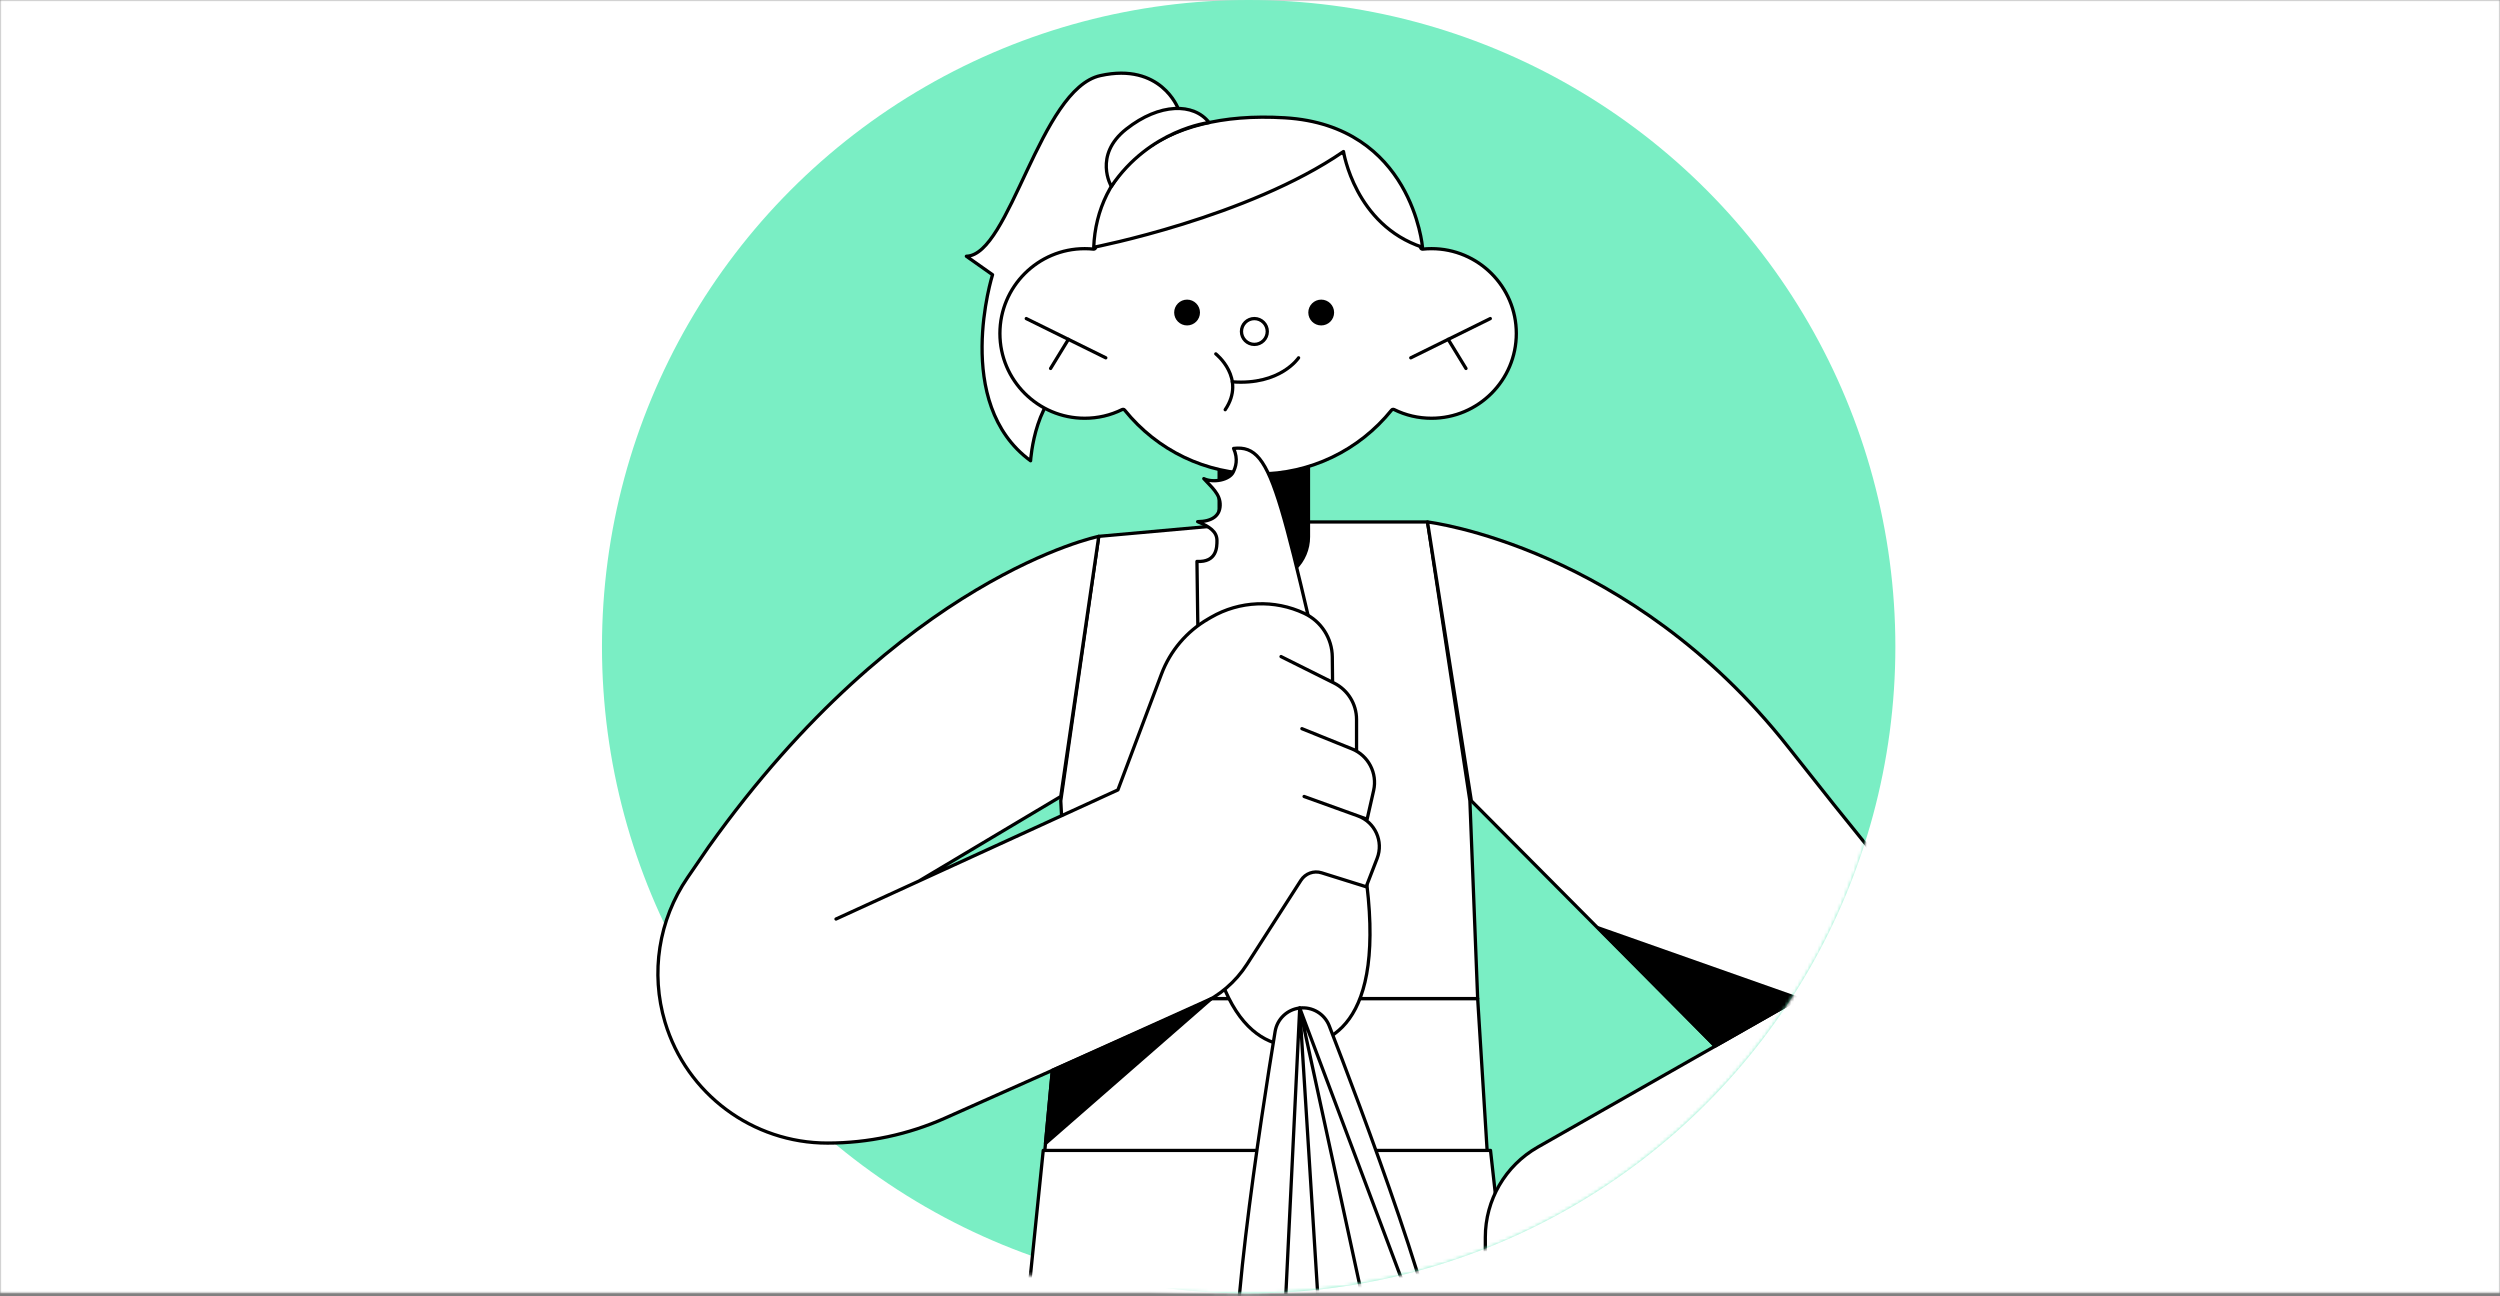
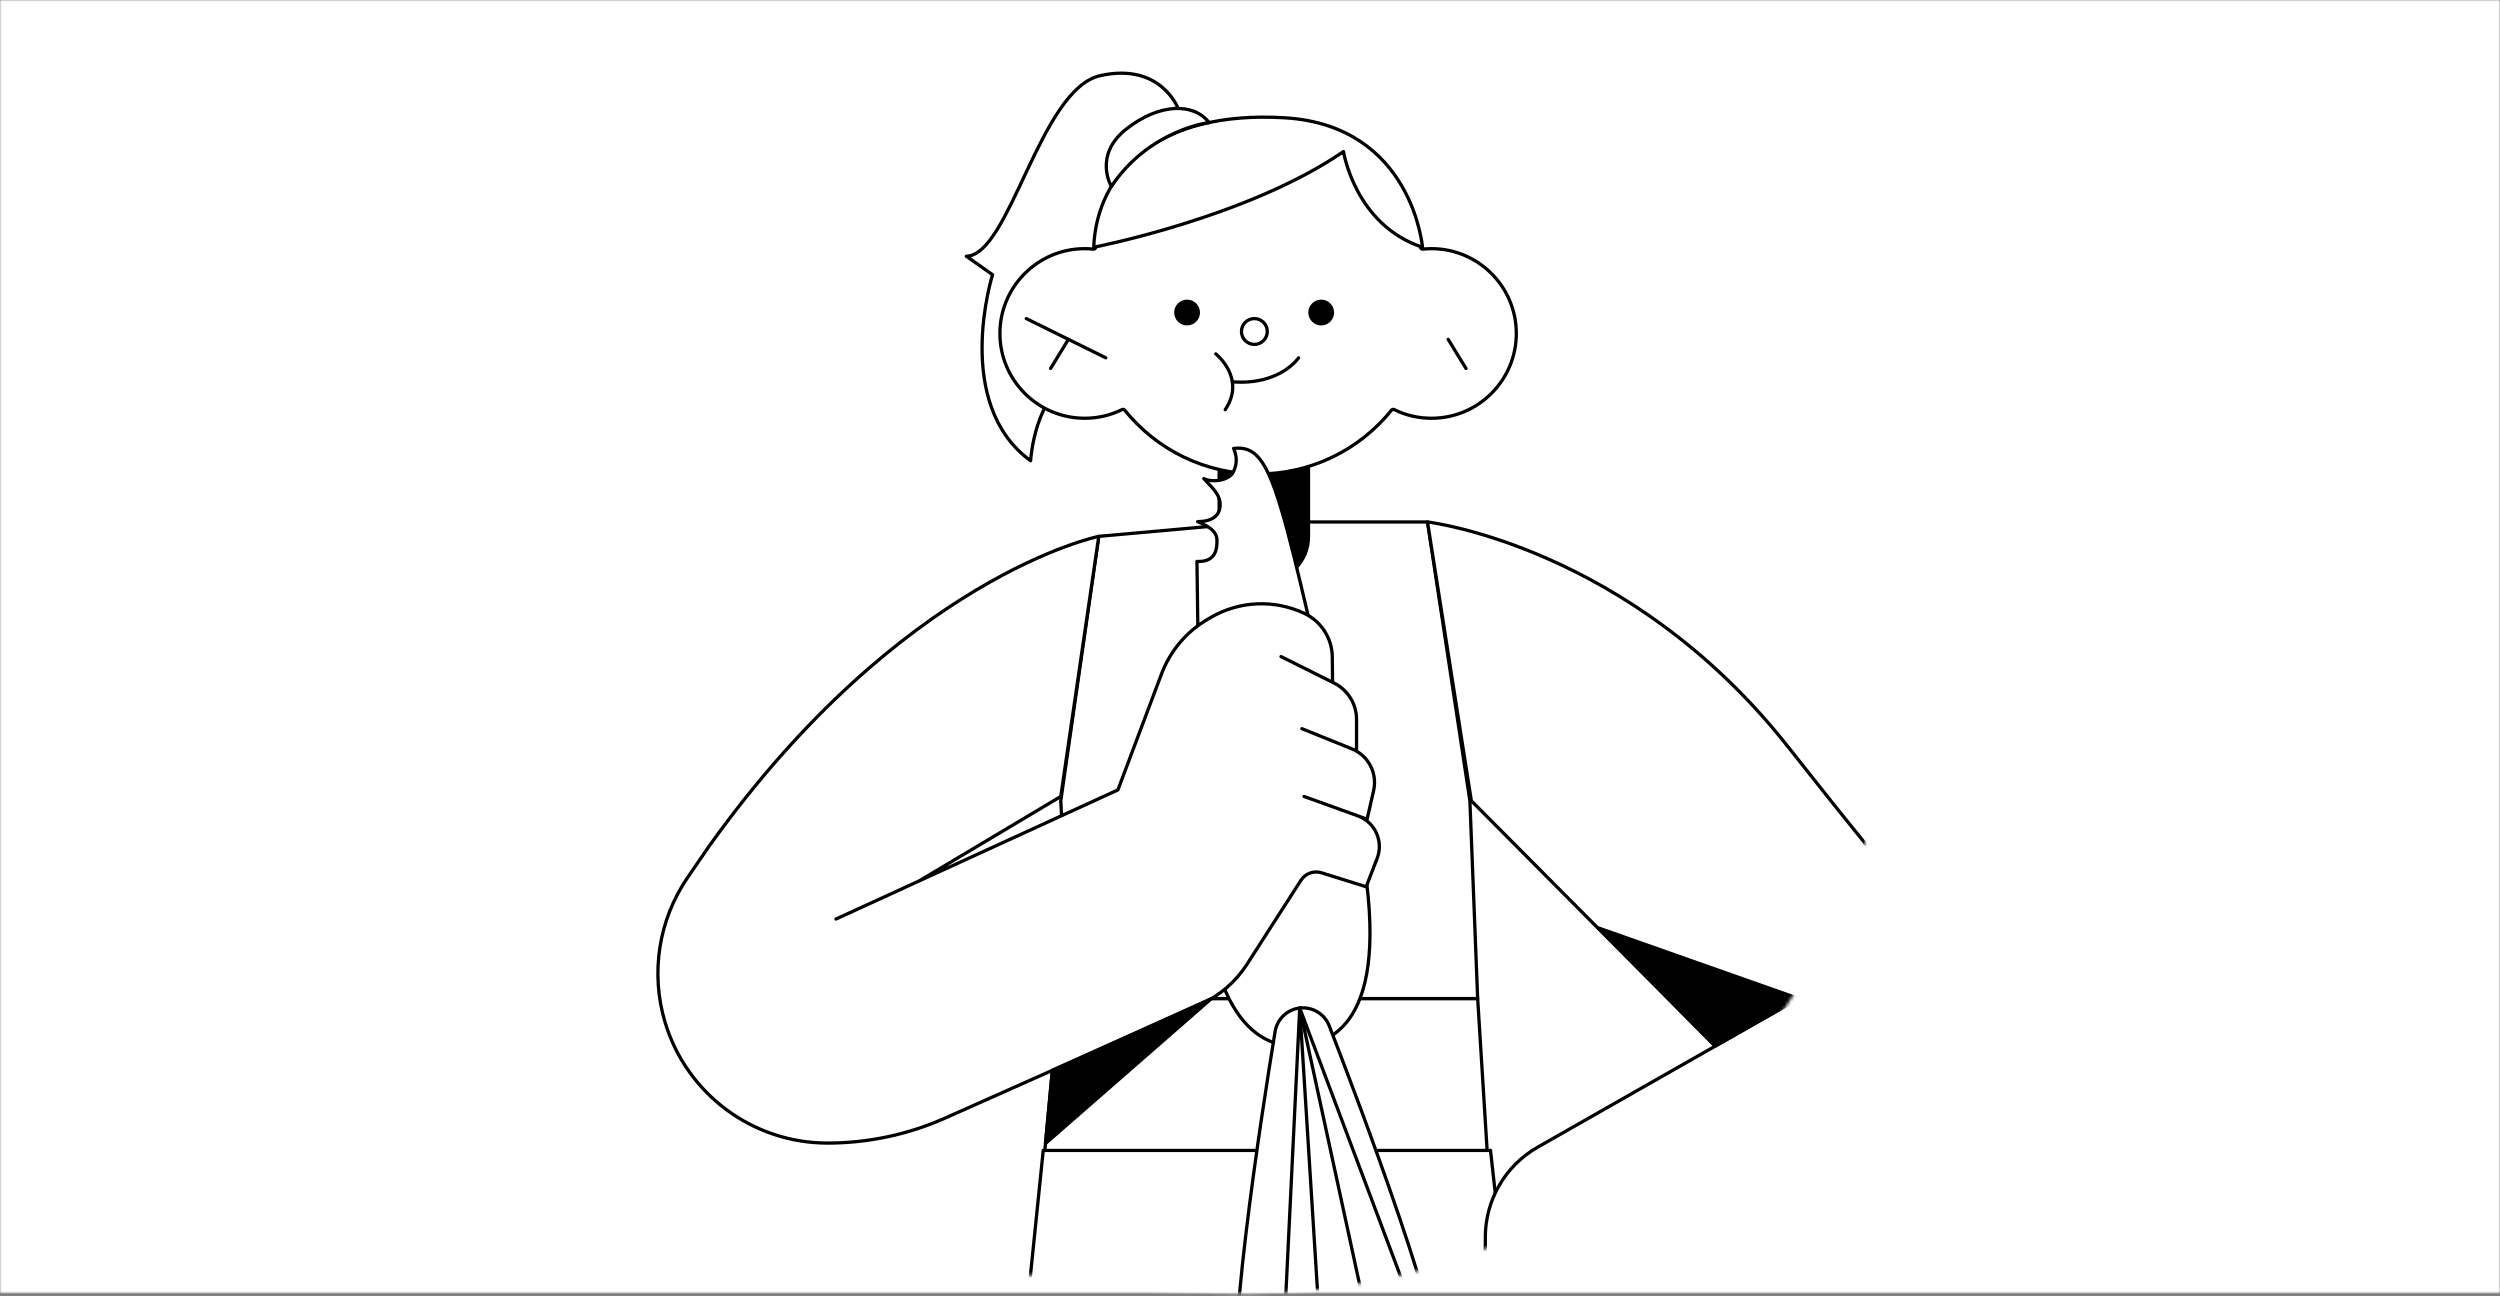
<svg xmlns="http://www.w3.org/2000/svg" width="760" height="394" viewBox="0 0 760 394" fill="none">
  <rect x="0" y="0" width="760" height="394" fill="#808080" stroke="none" />
  <mask id="mask0_2761_3364" style="mask-type:alpha" maskUnits="userSpaceOnUse" x="0" y="0" width="760" height="394">
    <rect width="760" height="393.19" fill="white" />
  </mask>
  <g mask="url(#mask0_2761_3364)">
    <rect width="760" height="393.19" fill="white" />
  </g>
-   <circle cx="379.595" cy="196.595" r="196.595" fill="#7AEEC4" />
  <mask id="mask1_2761_3364" style="mask-type:alpha" maskUnits="userSpaceOnUse" x="161" y="0" width="416" height="394">
    <path d="M576.19 196.595C576.19 305.171 488.172 393.19 379.595 393.19C271.019 393.19 102.5 346.244 183 196.595C183 88.019 271.019 0 379.595 0C488.172 0 576.19 88.019 576.19 196.595Z" fill="#7AEEC4" />
  </mask>
  <g mask="url(#mask1_2761_3364)">
    <path d="M449.21 303.568L453.117 366.266L316.277 364.147L321.971 303.568H449.21Z" fill="white" stroke="black" stroke-linecap="round" stroke-linejoin="round" />
    <path d="M317.144 349.726L277.611 735.766H333.386L381.551 437.559H395.321L421.972 735.766H472.609L466.835 473.094L453.117 349.726L317.144 349.726Z" fill="white" stroke="black" stroke-linecap="round" stroke-linejoin="round" />
    <path d="M382.647 158.679L334.023 163.051L322.474 243.449L325.725 303.567H449.21L446.847 243.449L433.965 158.679H382.647Z" fill="white" stroke="black" stroke-linecap="round" stroke-linejoin="round" />
    <path d="M397.774 134.382C397.774 126.884 391.696 120.806 384.198 120.806C376.7 120.806 370.622 126.884 370.622 134.382V163.21C370.622 170.707 376.7 176.786 384.198 176.786C391.696 176.786 397.774 170.707 397.774 163.21V134.382Z" fill="black" stroke="black" stroke-linecap="round" stroke-linejoin="round" />
    <path d="M358.141 32.966C358.141 32.966 352.927 18.917 334.507 22.983C316.088 27.049 307.042 77.597 293.778 77.901L301.734 83.514C301.734 83.514 289.396 122.591 313.299 140.073C313.299 140.073 314.588 118.924 327.184 115.221C339.78 111.53 370.046 73.671 358.129 32.954L358.141 32.966Z" fill="white" stroke="black" stroke-linecap="round" stroke-linejoin="round" />
    <path d="M382.466 144.092C366.636 144.092 351.837 137.003 341.878 124.653C341.761 124.513 341.597 124.431 341.421 124.431C341.327 124.431 341.245 124.454 341.163 124.489C337.589 126.259 333.758 127.149 329.75 127.149C315.537 127.149 303.972 115.584 303.972 101.371C303.972 87.158 315.537 75.593 329.75 75.593C330.641 75.593 331.543 75.64 332.434 75.734C332.457 75.734 332.469 75.734 332.492 75.734C332.738 75.734 332.961 75.57 333.043 75.335C340.179 54.08 360.04 39.797 382.466 39.797C404.893 39.797 424.754 54.08 431.89 75.335C431.972 75.581 432.194 75.734 432.44 75.734C432.464 75.734 432.476 75.734 432.499 75.734C433.39 75.64 434.292 75.593 435.182 75.593C449.395 75.593 460.96 87.158 460.96 101.371C460.96 115.584 449.395 127.149 435.182 127.149C431.187 127.149 427.343 126.259 423.77 124.489C423.688 124.454 423.594 124.431 423.512 124.431C423.336 124.431 423.172 124.513 423.055 124.653C413.095 137.003 398.296 144.092 382.466 144.092V144.092Z" fill="white" stroke="black" />
    <path d="M332.492 75.171C332.492 75.171 379.384 66.09 408.42 46.066C408.42 46.066 411.865 68.364 432.44 75.171C432.44 75.171 429.359 38.168 390.598 35.813C351.837 33.458 333.371 52.522 332.492 75.171V75.171Z" fill="white" stroke="black" stroke-linecap="round" stroke-linejoin="round" />
    <path d="M381.33 104.699C383.498 104.699 385.255 102.941 385.255 100.773C385.255 98.606 383.498 96.848 381.33 96.848C379.162 96.848 377.405 98.606 377.405 100.773C377.405 102.941 379.162 104.699 381.33 104.699Z" fill="white" stroke="black" stroke-linecap="round" stroke-linejoin="round" />
    <path d="M360.871 98.934C363.039 98.934 364.797 97.177 364.797 95.009C364.797 92.841 363.039 91.084 360.871 91.084C358.703 91.084 356.946 92.841 356.946 95.009C356.946 97.177 358.703 98.934 360.871 98.934Z" fill="black" />
    <path d="M401.647 98.934C403.815 98.934 405.572 97.177 405.572 95.009C405.572 92.841 403.815 91.084 401.647 91.084C399.479 91.084 397.722 92.841 397.722 95.009C397.722 97.177 399.479 98.934 401.647 98.934Z" fill="black" />
    <path d="M311.987 96.848L336.16 108.776" stroke="black" stroke-linecap="round" stroke-linejoin="round" />
    <path d="M319.381 112.011L324.794 103.164" stroke="black" stroke-linecap="round" stroke-linejoin="round" />
-     <path d="M453.051 96.848L428.878 108.776" stroke="black" stroke-linecap="round" stroke-linejoin="round" />
    <path d="M445.658 112.011L440.244 103.164" stroke="black" stroke-linecap="round" stroke-linejoin="round" />
    <path d="M337.847 56.67C337.847 56.67 332.246 47.226 342.393 39.234C352.54 31.243 362.933 31.243 367.562 37.254C367.562 37.254 349.529 39.34 337.847 56.67V56.67Z" fill="white" stroke="black" stroke-linecap="round" stroke-linejoin="round" />
    <path d="M369.601 107.582C369.601 107.582 378.939 114.94 372.46 124.548" stroke="black" stroke-linecap="round" stroke-linejoin="round" />
    <path d="M394.769 108.776C394.769 108.776 389.239 117.189 374.627 116.076" stroke="black" stroke-linecap="round" stroke-linejoin="round" />
    <path d="M411.017 244.402C425.106 303.928 408.953 316.382 396.209 317.864C383.464 319.347 364.873 310.952 364.873 249.777C364.873 220.769 364.028 190.084 363.876 170.676C369.929 170.995 369.957 166.313 369.957 164.346C369.957 161.575 367.727 160.12 364.084 158.583C368.572 158.527 370.788 156.74 370.927 153.693C371.079 150.188 368.087 147.902 365.954 145.506C368.891 146.905 373.739 145.893 374.875 143.566C375.637 142.015 376.482 139.632 375.014 136.321C387.758 134.839 388.936 151.171 411.017 244.402V244.402Z" fill="white" stroke="black" stroke-linecap="round" stroke-linejoin="round" />
    <path d="M395.115 306.435C391.305 306.879 388.257 309.788 387.634 313.57C383.769 337.134 371.024 418.298 377.494 425.64C385.085 434.229 389.393 424.255 389.393 424.255C389.393 424.255 394.754 432.456 402.664 426.915C402.664 426.915 412.832 434.991 421.006 426.111C421.006 426.111 432.67 430.143 437.255 418.672C441.162 408.92 412.694 334.058 404.091 311.866C402.678 308.222 398.979 305.992 395.087 306.449L395.115 306.435Z" fill="white" stroke="black" stroke-linecap="round" stroke-linejoin="round" />
    <path d="M389.407 424.241L395.114 306.436L402.692 426.915" fill="white" />
    <path d="M389.407 424.241L395.114 306.436L402.692 426.915" stroke="black" stroke-linecap="round" stroke-linejoin="round" />
-     <path d="M421.033 426.098L395.115 306.436L437.283 418.659" fill="white" />
+     <path d="M421.033 426.098L395.115 306.436" fill="white" />
    <path d="M421.033 426.098L395.115 306.436L437.283 418.659" stroke="black" stroke-linecap="round" stroke-linejoin="round" />
    <path d="M334.023 163.052C334.023 163.052 274.122 175.151 215.4 257.479L209.027 266.775C200.217 279.644 197.696 295.797 202.17 310.744C208.709 332.562 228.796 347.496 251.57 347.496C263.899 347.496 276.103 344.905 287.366 339.877L364.818 305.383C370.664 302.778 375.623 298.526 379.086 293.137L395.488 267.606C396.832 265.528 399.395 264.586 401.764 265.334L415.312 269.573L418.651 260.942C420.659 255.748 418 249.916 412.763 248.018L396.444 242.13L415.603 249.043L417.584 240.302C418.775 235.037 415.977 229.676 410.976 227.654L395.779 221.517L412.389 228.222V218.705C412.389 214.009 409.729 209.728 405.532 207.636L389.435 199.602L405.102 207.415L405.019 199.712C404.964 194.033 401.653 188.893 396.527 186.469C387.44 182.188 376.842 182.632 368.157 187.66L367.256 188.187C360.731 191.955 355.73 197.87 353.084 204.921L339.841 240.135L254.146 279.381L279.4 267.814L322.475 242.13L334.023 163.052Z" fill="white" stroke="black" stroke-linecap="round" stroke-linejoin="round" />
    <path d="M433.966 158.679C433.966 158.679 495.452 165.952 543.646 227.127C563.996 252.963 577.018 268.81 585.274 278.48C594.099 288.828 598.933 301.974 598.933 315.578C598.933 338.325 585.454 358.91 564.606 367.998L488.137 401.356L495.452 441.529L491.684 486.441C491.157 492.758 485.865 497.62 479.535 497.62C473.633 497.62 468.577 493.395 467.538 487.59L451.538 398.876V376.116C451.538 364.798 457.605 354.353 467.455 348.742L546.819 303.567L521.44 318.016L447.291 243.449L433.966 158.679Z" fill="white" stroke="black" stroke-linecap="round" stroke-linejoin="round" />
    <path d="M546.805 303.568L485.935 282.094L521.412 318.017L546.805 303.568Z" fill="black" stroke="black" stroke-linecap="round" stroke-linejoin="round" />
    <path d="M368.281 303.568L317.829 347.62L319.92 325.372L368.281 303.568Z" fill="black" stroke="black" stroke-linecap="round" stroke-linejoin="round" />
  </g>
</svg>